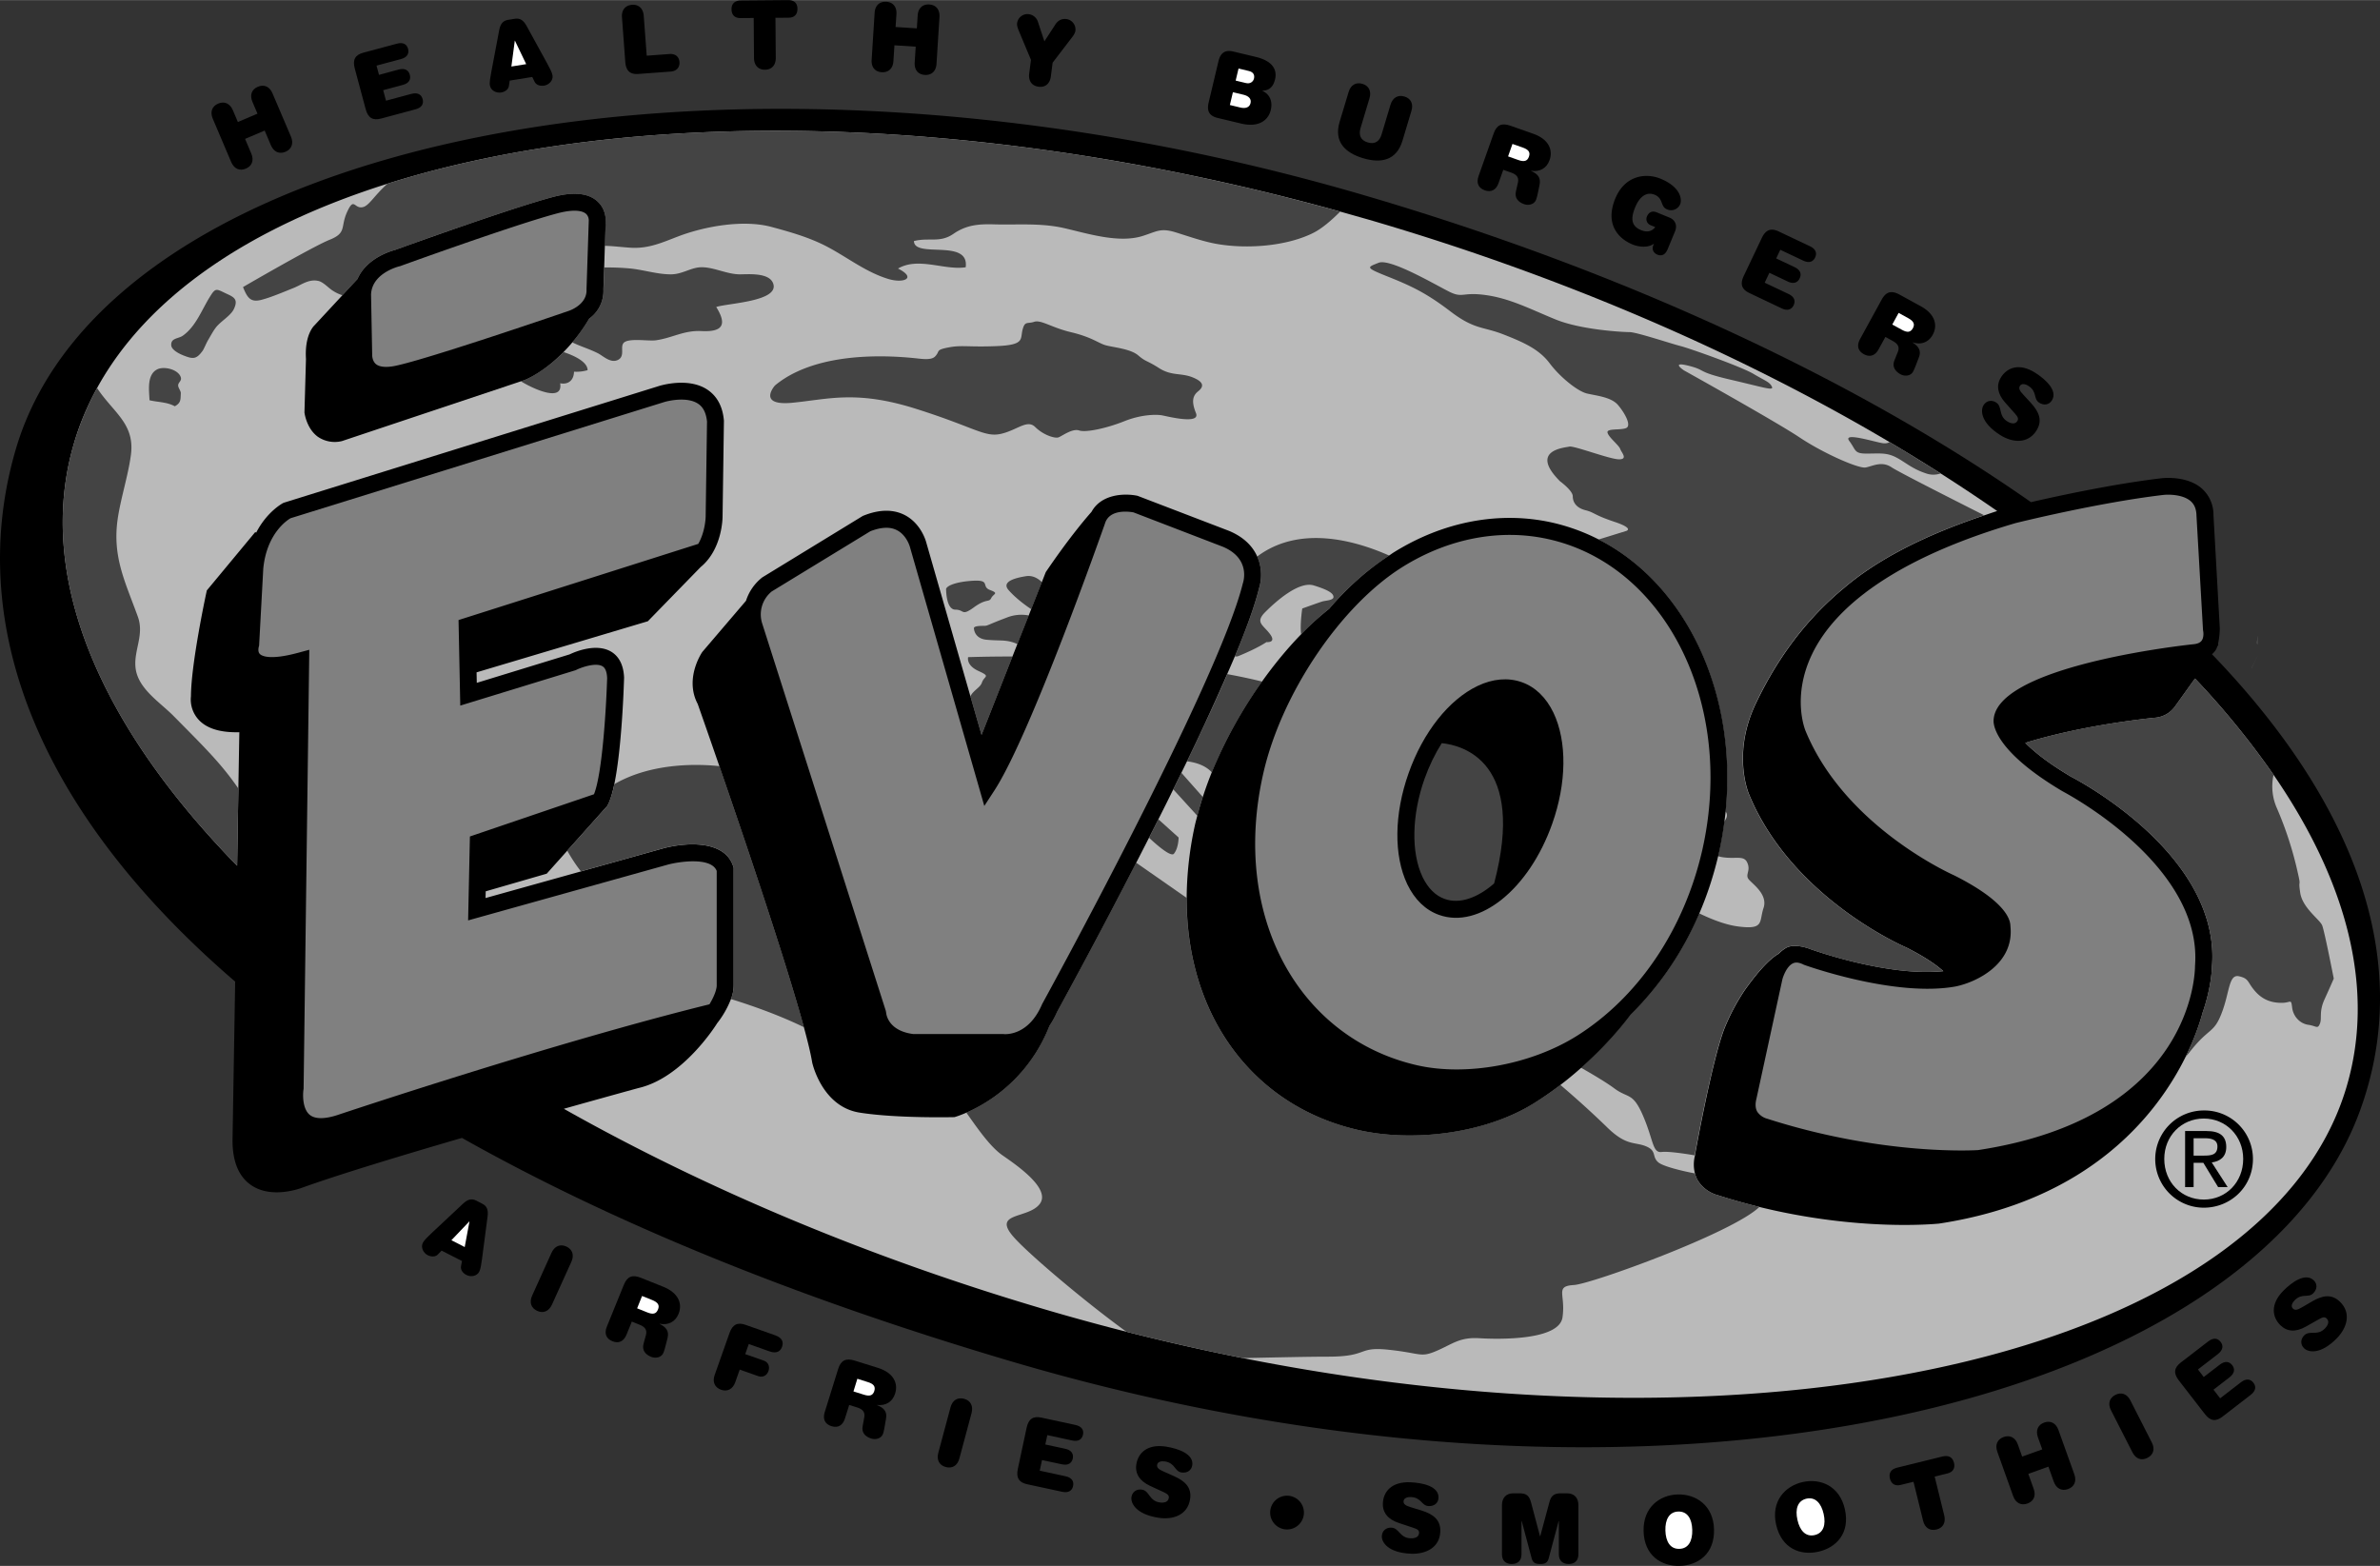
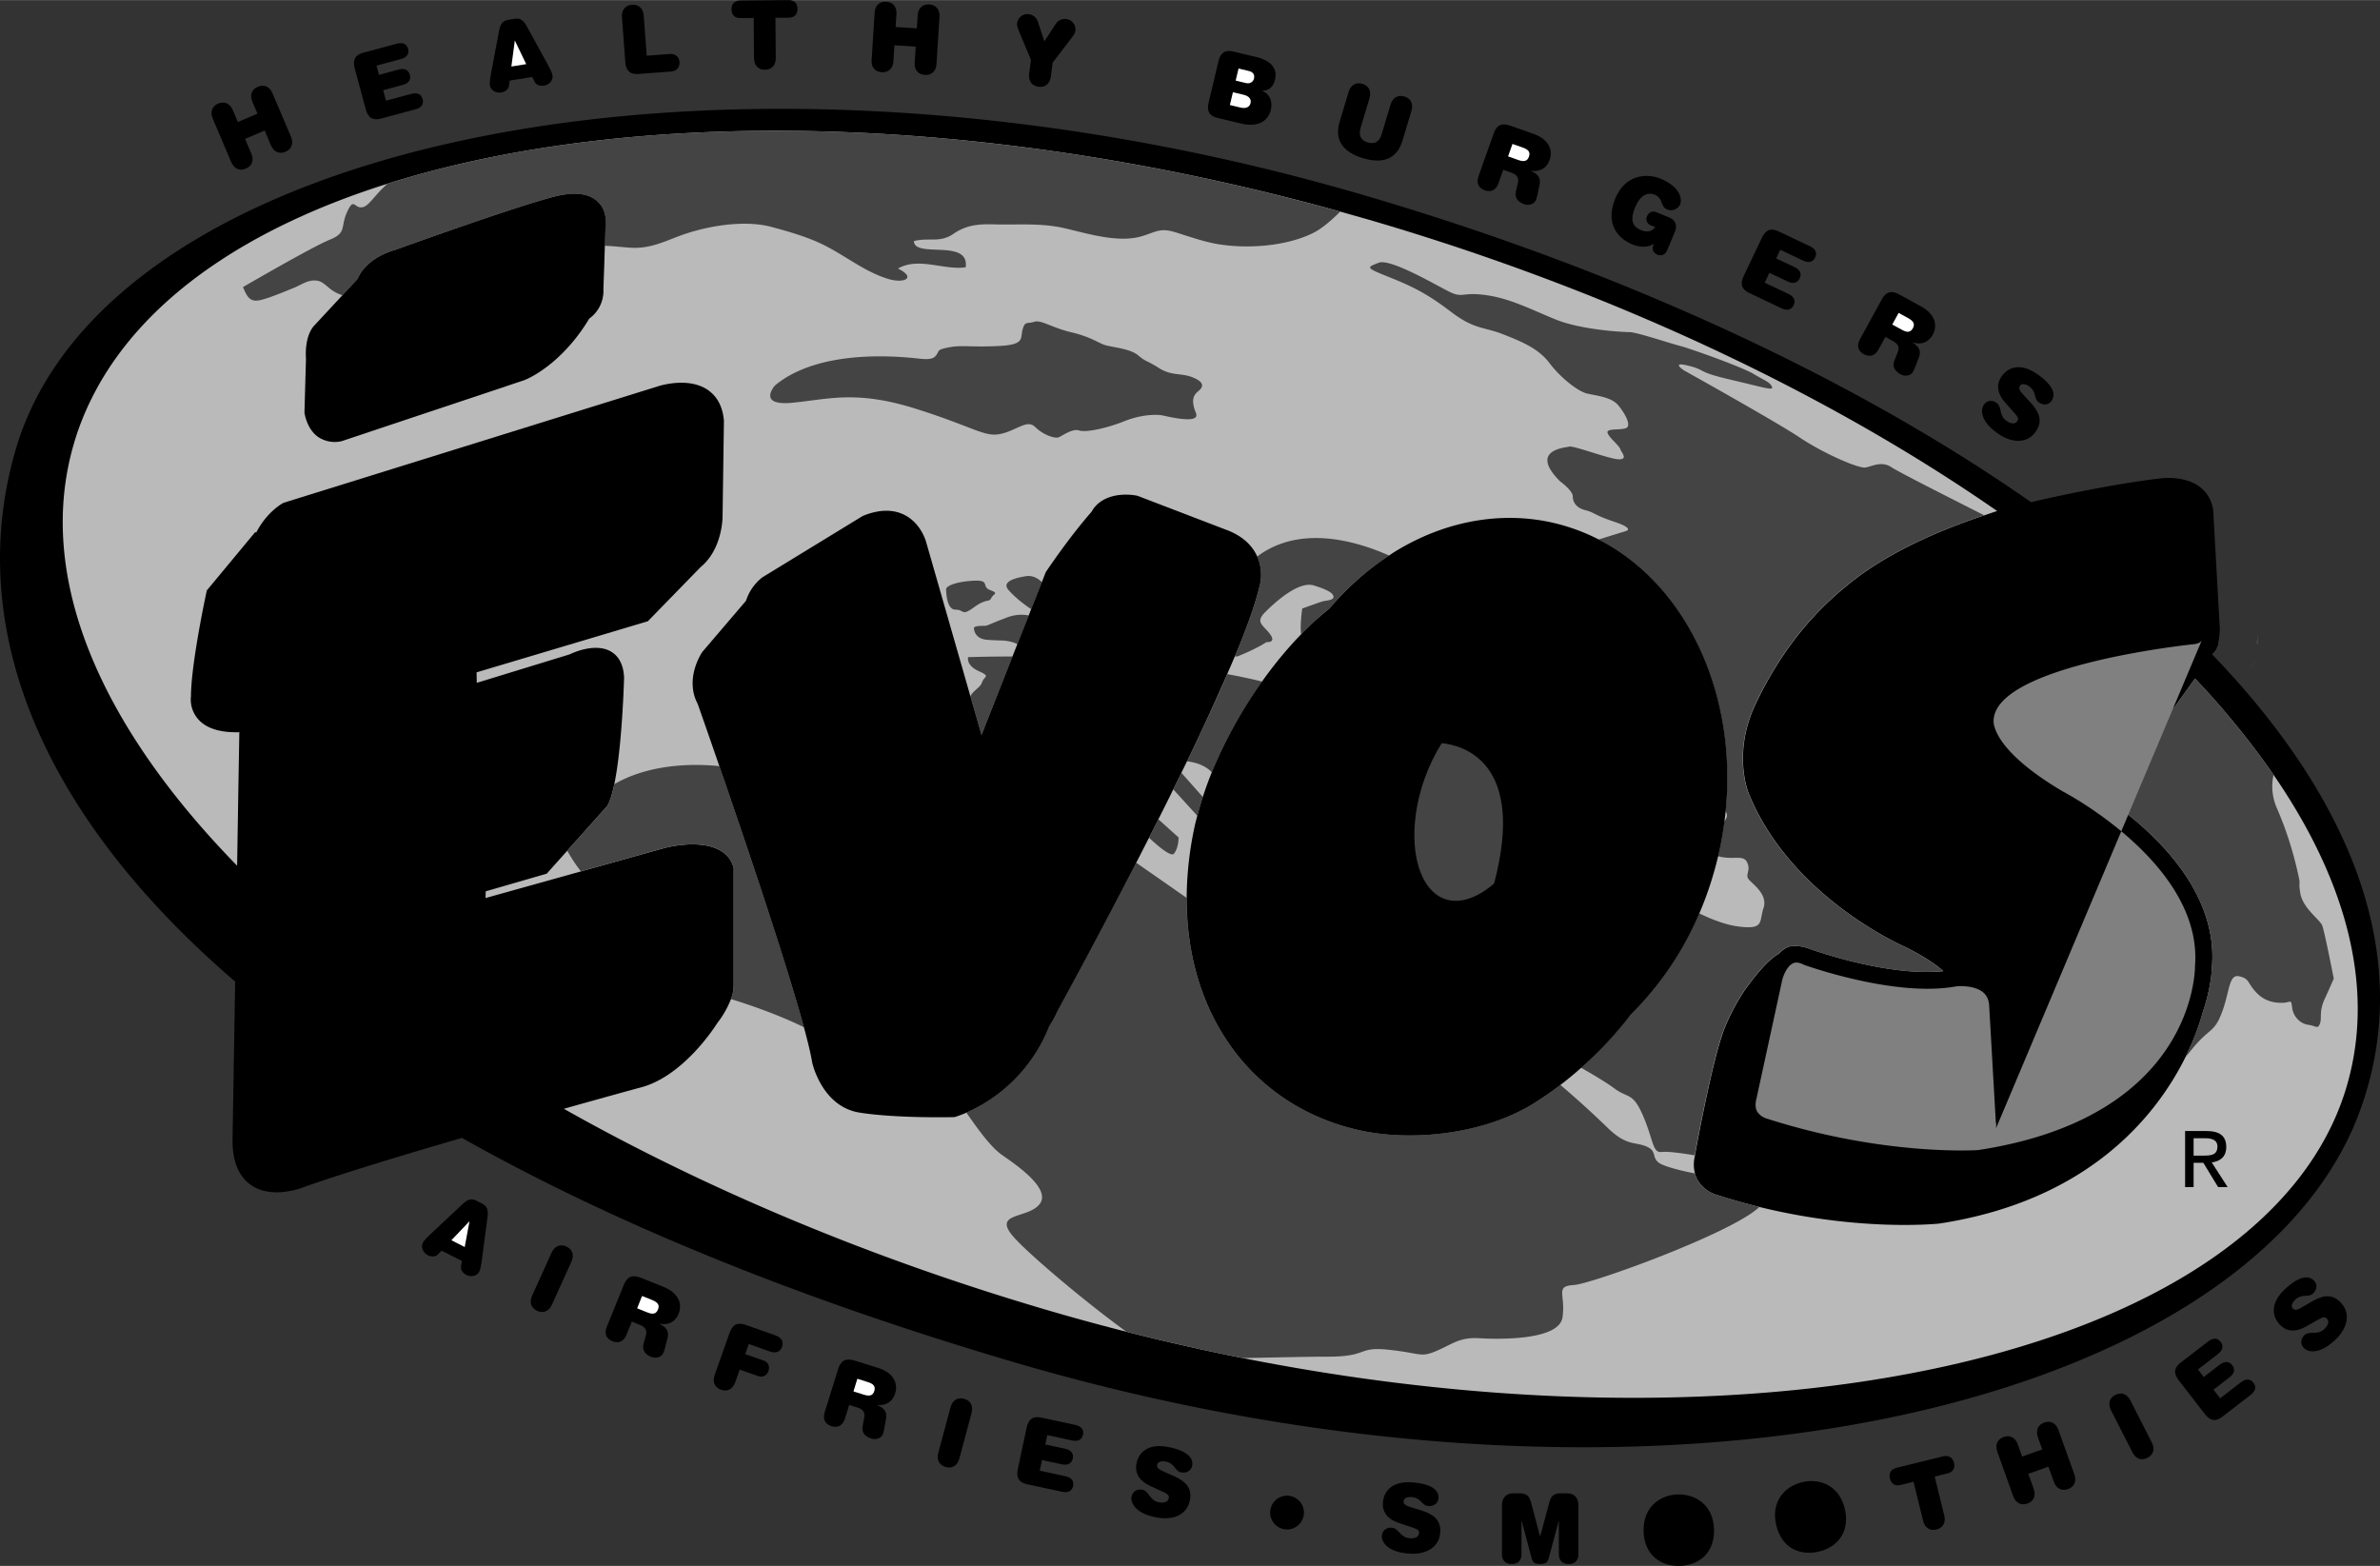
<svg xmlns="http://www.w3.org/2000/svg" width="2500" height="1645" viewBox="0 0 43.963 28.924">
  <rect x="0" y="0" width="43.963" height="28.924" fill="#333333" stroke="none" />
  <path d="M8.534 23.292l-.018.095c-.014.074.043.135.1.163.081.042.194.023.237-.061.026-.052.039-.149.051-.237l.103-.786c.014-.11-.007-.187-.098-.232l-.112-.058c-.09-.046-.163-.019-.245.058l-.578.541c-.065.062-.137.129-.163.18-.043.084.008.188.089.229.057.029.14.04.19-.015l.067-.069.377.192zM11.209 24.506c-.05.125-.013.221.104.268.116.047.209.003.26-.122l.098-.241.146.059c.088.035.142.089.115.188l-.044.161c-.033.121.032.2.142.244.079.031.188.014.225-.076.02-.049.035-.112.05-.17l.026-.104c.033-.13-.032-.203-.147-.259l.002-.003c.155.03.287-.031.349-.184.072-.179.005-.383-.28-.498l-.414-.166c-.161-.065-.256-.025-.318.13l-.314.773zM15.234 26.084c-.04.128.004.221.125.259.12.037.209-.014.249-.143l.078-.249.15.047c.09.028.147.078.129.179l-.03.164c-.024.123.048.196.16.231.082.025.189-.001.218-.094.016-.05.026-.114.036-.174l.018-.104c.023-.132-.047-.199-.167-.246l.001-.003c.158.018.285-.055.334-.212.058-.184-.025-.382-.32-.474l-.426-.133c-.165-.052-.257-.005-.307.155l-.248.797zM30.36 28.282c.012.456.331.65.668.642.338-.01.646-.221.633-.678-.012-.44-.334-.65-.668-.642s-.644.237-.633.678zM32.808 28.161c.101.445.45.575.78.501.329-.074.591-.341.49-.786-.097-.431-.453-.574-.779-.501s-.588.355-.491.786z" />
  <path fill="#fff" d="M8.584 23.034l-.246-.126.331-.347.003.001z" />
  <path d="M10.188 23.139c.056-.123.16-.166.273-.115.113.052.149.158.094.281l-.36.794c-.056.122-.16.166-.272.114-.113-.052-.149-.158-.094-.28l.359-.794z" />
  <path d="M11.769 24.166l.091-.228.188.075c.108.044.139.096.106.175-.032.08-.09.097-.198.053l-.187-.075z" fill="#fff" />
  <path d="M14.109 25.132c.091.032.112.118.086.192-.025.074-.097.127-.188.095l-.343-.121-.083.234c-.045.127-.145.179-.262.138-.117-.042-.163-.145-.118-.271l.275-.779c.057-.158.149-.201.296-.149l.547.193c.142.05.154.136.127.212-.026.075-.09.135-.232.085l-.383-.136-.065.187.343.12z" />
  <path d="M15.765 25.701l.072-.234.192.061c.112.034.146.084.121.166-.026.081-.082.103-.194.067l-.191-.06z" fill="#fff" />
  <path d="M17.558 25.994c.035-.13.13-.189.25-.157s.173.131.139.262l-.226.842c-.035.13-.13.189-.25.157s-.174-.131-.139-.262l.226-.842zM18.964 26.371c.035-.164.122-.219.274-.186l.626.135c.118.025.159.095.141.18-.019.086-.084.133-.202.107l-.457-.099-.037.173.366.079c.118.025.159.095.141.181-.019.085-.084.132-.202.106l-.366-.078-.042.196.476.103c.118.025.158.095.14.181-.019.085-.084.132-.202.106l-.645-.139c-.152-.032-.209-.118-.174-.282l.163-.763zM21.496 27.562l-.253-.117c-.189-.088-.28-.223-.253-.397.032-.207.2-.381.546-.328.23.036.52.138.487.347-.016.097-.1.146-.198.131-.133-.021-.111-.173-.308-.204-.067-.01-.134.006-.143.063-.009.055.036.087.117.122l.197.088c.2.089.329.208.295.425-.046.295-.319.384-.582.343-.419-.064-.518-.271-.501-.384.016-.097.097-.151.193-.136.142.021.131.206.326.236.081.013.158-.004.17-.08.01-.05-.024-.076-.093-.109z" />
  <circle cx="23.774" cy="27.939" r=".312" />
  <path d="M26.106 28.22l-.264-.088c-.199-.065-.305-.188-.298-.365.009-.21.156-.401.506-.388.232.009.531.076.522.288-.004.098-.081.156-.181.152-.135-.005-.131-.159-.33-.167-.068-.003-.132.021-.135.079-.002.056.046.082.131.108l.206.063c.209.066.351.17.342.389-.012.299-.273.418-.539.408-.424-.017-.546-.211-.541-.324.004-.099.078-.162.176-.158.144.006.154.19.352.197.082.004.156-.021.16-.099.003-.049-.033-.072-.107-.095zM28.619 27.751c.033-.124.086-.168.214-.168h.113c.139 0 .21.09.21.219v.907c0 .12-.071.18-.18.18s-.181-.06-.181-.18v-.612h-.004l-.182.681c-.022.085-.063.111-.159.111-.097 0-.137-.026-.159-.111l-.182-.682h-.004v.613c0 .12-.071.18-.181.18-.108 0-.18-.06-.18-.18v-.907c0-.129.071-.219.21-.219h.114c.127 0 .18.044.213.168l.166.625h.004l.168-.625z" />
-   <path d="M31.259 28.258c.006.204-.07.347-.238.351-.168.005-.252-.133-.258-.338-.006-.204.071-.347.238-.351.168-.005.253.133.258.338zM33.686 27.964c.045.2-.003.354-.167.391s-.273-.082-.317-.281c-.045-.2.003-.354.166-.392.163-.036.273.082.318.282z" fill="#fff" />
  <path d="M35.109 27.428c-.11.027-.176-.025-.199-.119-.022-.093.011-.17.135-.2l.836-.206c.124-.03.189.022.213.116.022.093-.011.17-.121.197l-.236.058.177.719c.032.131-.023.229-.144.259-.121.029-.215-.031-.247-.162l-.177-.72-.237.058zM37.644 26.548c-.045-.127 0-.23.116-.272.117-.042.218.01.263.137l.294.82c.045.127 0 .23-.117.272s-.217-.01-.263-.137l-.099-.277-.371.133.099.277c.046.127.001.23-.116.271-.116.042-.217-.01-.263-.137l-.293-.82c-.045-.127 0-.23.117-.272.116-.042.217.01.262.137l.08.225.371-.133-.08-.224zM38.994 26.049c-.062-.119-.03-.228.081-.284.11-.057.217-.018.277.102l.396.777c.062.12.03.229-.081.284-.11.057-.216.019-.277-.102l-.396-.777zM40.247 25.498c-.103-.133-.088-.234.035-.33l.508-.391c.096-.074.175-.061.229.009.053.069.046.149-.049.224l-.37.285.107.14.297-.229c.096-.073.175-.06.229.01.053.069.047.149-.049.224l-.297.229.123.159.385-.297c.096-.074.175-.06.229.009.054.069.047.15-.049.224l-.522.403c-.123.095-.225.083-.327-.05l-.479-.619zM42.836 24.367l-.243.137c-.182.103-.344.098-.47-.026-.15-.147-.192-.386.053-.635.163-.166.414-.341.565-.192.07.068.061.165-.01.236-.094.096-.205-.011-.345.131-.048.049-.074.112-.032.152.039.04.092.022.168-.023l.186-.108c.189-.111.361-.146.518.008.213.21.125.484-.062.674-.297.302-.522.262-.604.182-.07-.068-.067-.167.002-.236.101-.103.244.015.382-.127.058-.059.09-.131.035-.185-.036-.037-.077-.026-.143.012z" />
  <path d="M41.709 11.743l-.005.158-.021-.024c.008-.047.026-.134.026-.134zM41.666 12.185l.045-.09-.122.25.002-.011.075-.149z" fill="#555" />
  <path d="M5.033 1.721c-.053-.124-.155-.169-.27-.12-.115.048-.153.154-.1.278l.093.219-.362.154-.093-.219c-.053-.124-.156-.17-.271-.121s-.152.154-.1.278l.341.802c.053.124.156.17.271.121s.152-.154.1-.278l-.115-.271.362-.154.115.271c.053.124.156.169.27.121.114-.049.153-.155.101-.279l-.342-.802zM7.6 1.732l-.47.126-.052-.194.362-.097c.116-.031.153-.102.13-.187-.022-.085-.091-.128-.207-.097l-.362.098-.046-.171.452-.121c.116-.031.153-.104.131-.188-.023-.085-.091-.128-.207-.096l-.619.166c-.15.04-.203.129-.159.291l.202.754c.044.162.134.212.284.172l.637-.171c.117-.031.153-.103.131-.188-.023-.084-.091-.128-.207-.097zM10.107 1.169L9.726.475C9.671.377 9.609.328 9.51.345l-.125.02c-.1.016-.143.081-.164.191l-.147.778c-.016.087-.035.185-.025.241.015.094.117.146.207.132.062-.01.136-.05.145-.124l.014-.096.417-.067.042.087c.032.068.114.083.177.073.09-.015.171-.097.155-.189-.009-.058-.057-.144-.099-.222z" />
  <path fill="#fff" d="M9.446 1.227L9.509.75h.003l.208.433z" />
  <path d="M12.366.996l-.42.031-.055-.738c-.011-.135-.093-.211-.217-.202-.124.01-.195.097-.185.231l.061.824c.013.167.091.234.246.222l.594-.044c.103-.008.168-.072.161-.175-.007-.103-.081-.157-.185-.149zM14.551 0l-.86.007c-.128.001-.179.067-.178.164.001.096.052.162.166.161l.243-.002.006.74c.001.135.079.217.203.216s.2-.084.199-.219l-.006-.74.243-.002c.114-.001.164-.068.163-.164 0-.097-.051-.162-.179-.161zM17.166.081c-.124-.008-.206.069-.215.203l-.015.238-.393-.025.016-.237c.008-.135-.063-.222-.188-.229s-.206.069-.215.203l-.055.869c-.009.135.062.222.187.229s.206-.069.215-.204l.019-.293.393.025-.019.293c-.008.135.063.222.188.229s.206-.069.215-.204l.055-.869c.007-.133-.064-.22-.188-.228zM19.697.35c-.079-.01-.15.021-.201.098l-.204.314-.118-.356a.204.204 0 0 0-.17-.146.194.194 0 0 0-.216.165c-.005.042.007.082.032.144l.224.535-.033.255c-.017.133.049.225.173.241.123.017.21-.056.227-.189l.033-.255.353-.461c.041-.053.062-.089.068-.131a.194.194 0 0 0-.168-.214zM23.192 1.048l-.407-.097c-.151-.036-.239.017-.278.18l-.181.76c-.039.163.016.25.167.286l.435.104c.313.074.498-.051.546-.252.035-.151-.013-.289-.156-.352l.001-.004c.138-.003.204-.084.234-.212.038-.164-.031-.335-.361-.413z" />
  <path d="M23.1 1.903c-.019.08-.091.104-.187.082l-.195-.047.056-.236.196.046c.094.023.149.075.13.155zM23.163 1.451c-.014.056-.069.1-.146.082l-.192-.046.053-.223.192.046c.083.02.109.073.093.141z" fill="#fff" />
  <path d="M25.942 1.781c-.119-.036-.217.021-.256.149l-.165.55c-.037.126-.121.19-.257.149-.136-.04-.169-.141-.132-.266l.165-.55c.039-.129-.011-.23-.13-.266-.119-.036-.217.021-.255.149l-.167.554c-.109.365.1.57.432.67s.619.043.729-.322l.166-.553c.039-.127-.01-.229-.13-.264zM28.322 2.469l-.42-.148c-.164-.058-.257-.015-.312.145l-.278.784c-.045.127-.004.222.115.264.118.041.209-.006.254-.133l.087-.246.148.052c.09.032.146.083.123.183l-.037.163c-.028.122.042.199.152.237.081.029.189.006.221-.085.018-.05.031-.113.043-.173l.021-.104c.027-.131-.04-.201-.158-.252l.002-.003c.156.024.286-.043.341-.199.064-.182-.011-.383-.302-.485z" />
  <path d="M28.242 2.893c-.029.081-.086.1-.196.061l-.189-.067.081-.23.189.066c.111.039.144.089.115.17z" fill="#fff" />
  <path d="M30.673 3.299c-.263-.108-.656-.071-.837.37-.192.47.057.736.317.844.128.053.297.062.395-.011l.003.002-.014.032c-.024.062 0 .134.076.165.104.043.162-.026.192-.101l.138-.333c.04-.099.007-.203-.103-.249l-.24-.098c-.081-.033-.145-.001-.177.076a.12.12 0 0 0 .062.16l.091.037c-.062.079-.147.103-.263.056-.188-.077-.19-.224-.108-.422.096-.232.235-.283.359-.232.164.067.105.22.226.269a.183.183 0 0 0 .245-.091c.038-.089.013-.32-.362-.474zM33.434 4.547l-.579-.274c-.141-.066-.237-.033-.31.118l-.335.705c-.072.152-.036.248.104.315l.596.283c.109.052.184.021.222-.058.037-.079.014-.156-.096-.208l-.439-.208.087-.183.338.161c.109.052.184.021.221-.058.038-.079.015-.156-.095-.208l-.338-.16.075-.16.423.2c.108.052.184.021.221-.058s.013-.155-.095-.207zM35.482 5.656l-.392-.215c-.152-.083-.251-.056-.332.092l-.4.73c-.064.118-.039.218.071.278s.208.028.272-.09l.126-.229.138.076c.083.046.13.105.092.2l-.062.155c-.048.115.009.202.111.259.075.041.186.036.232-.049.024-.046.048-.107.069-.163l.038-.099c.049-.125-.007-.206-.115-.275l.002-.003c.15.049.29.003.369-.141.093-.167.051-.378-.219-.526z" />
  <path d="M35.334 6.062c-.042.075-.101.085-.203.028l-.177-.097.117-.215.177.097c.103.057.127.111.086.187z" fill="#fff" />
  <path d="M37.596 6.885c-.295-.188-.52-.097-.632.08-.095.149-.066.309.072.466l.185.208c.051.057.07.094.043.137-.041.065-.118.049-.188.005-.167-.106-.083-.271-.204-.348-.082-.053-.179-.035-.231.048-.061.096-.054.324.304.552.225.143.511.172.672-.081.117-.185.048-.345-.1-.508l-.146-.159c-.061-.064-.089-.112-.059-.159.031-.049.099-.037.156 0 .168.107.087.238.2.311.084.054.181.042.233-.041.115-.177-.109-.386-.305-.511z" />
  <path d="M41.709 11.743l-.005.158-.021-.024c.008-.047.026-.134.026-.134zM41.666 12.185l.045-.09-.122.25.002-.011.075-.149z" fill="#414141" />
  <path d="M40.86 12.084l.002-.003a.472.472 0 0 0 .062-.068.268.268 0 0 0 .032-.07.212.212 0 0 0 .021-.037l-.007-.012c.031-.126.036-.286.033-.303l-.116-2.077a.649.649 0 0 0-.216-.493c-.28-.244-.729-.191-.748-.188-.866.102-1.877.319-2.407.441-3.29-2.301-7.599-4.29-12.355-5.68C13.4.16 1.965 2.567.29 8.303c-.92 3.151.33 6.625 4.054 9.828l-.049 2.932c0 .391.114.668.341.825.383.267.927.057.95.048.684-.245 1.827-.592 2.947-.918 2.695 1.519 6.059 2.919 10.129 4.123 12.02 3.555 22.939.777 24.924-4.606 1.034-2.805-.117-5.744-2.726-8.451z" />
  <path d="M43.33 20.125c-1.467 4.766-10.337 6.948-20.369 4.961a41.674 41.674 0 0 1-3.557-.87c-3.319-.969-6.37-2.259-8.989-3.736.8-.225 1.366-.38 1.382-.384.817-.19 1.425-1.155 1.45-1.196a1.74 1.74 0 0 0 .255-.446.68.68 0 0 0 .051-.255v-2.173l-.008-.022c-.157-.497-.886-.444-1.292-.335l-1.521.426-1.763.492.003-.124 1.127-.326.379-.424.74-.828.009-.017c.047-.088.086-.222.12-.383.14-.673.176-1.812.181-1.967-.011-.29-.137-.421-.239-.482-.284-.168-.688.012-.767.05l-1.715.526-.004-.194 3.164-.944.974-1c.4-.327.406-.907.406-.932l.025-1.766v-.009l-.001-.009c-.024-.257-.129-.447-.309-.565-.356-.233-.876-.069-.897-.062l-6.92 2.153-.013.005c-.016.009-.301.161-.501.55l-.015-.014-.896 1.08-.008.038c-.012.054-.282 1.315-.285 1.918a.551.551 0 0 0 .144.434c.152.164.406.238.75.229l-.018 1.04-.023 1.426C1.845 13.396.649 10.648 1.363 8.2c.104-.36.25-.705.43-1.034.93-1.695 2.825-2.973 5.364-3.774 4.464-1.409 10.915-1.345 17.597.514l.536.152c3.58 1.046 6.854 2.472 9.613 4.106a32.829 32.829 0 0 1 1.989 1.274c-.081.025-.158.053-.236.079-1.119.373-1.992.826-2.608 1.356-.808.669-1.308 1.472-1.622 2.139-.429.912-.129 1.631-.116 1.661.784 1.896 2.821 2.792 2.907 2.829.351.178.558.325.68.436-1.034.107-2.441-.402-2.456-.408 0 0-.287-.117-.453-.019a.678.678 0 0 0-.134.107c-.123.069-.321.244-.626.673a3.92 3.92 0 0 0-.374.706c-.226.581-.528 2.244-.545 2.344v.003l.001-.003.002-.012-.002.012a.663.663 0 0 0-.001.334c.013.047.03.093.057.136a.63.63 0 0 0 .37.267c.261.084.517.154.764.216 1.851.454 3.254.312 3.317.307 2.793-.425 4.033-2.024 4.556-3.082.174-.353.268-.646.313-.813.168-.484.173-.837.173-.854a2.21 2.21 0 0 0 .008-.181c0-1.964-2.506-3.271-2.615-3.328-.417-.247-.677-.457-.841-.622.651-.203 1.527-.372 2.376-.463a.504.504 0 0 0 .38-.197l.379-.529a15.071 15.071 0 0 1 1.452 1.78c1.365 1.984 1.894 3.988 1.332 5.813z" fill="#bababa" />
-   <path d="M2.501 12.302c-.02-.314.164-.583.045-.913-.233-.644-.475-1.106-.371-1.812.057-.381.192-.794.243-1.174.077-.581-.325-.782-.625-1.237-.18.329-.325.674-.43 1.034-.715 2.448.481 5.196 3.017 7.79l.023-1.426c-.327-.475-.644-.779-1.195-1.338-.266-.269-.683-.519-.707-.924zM3.341 6.972c-.04-.148-.311-.216-.438-.15-.193.098-.149.388-.141.57.164.038.322.031.467.111.119-.065.104-.129.111-.238.003-.046-.05-.102-.049-.148.001-.058.067-.079.05-.145zM4.164 5.414c-.176-.084-.184-.101-.295.08-.146.238-.255.538-.492.705-.084.059-.223.041-.214.177.005.087.151.158.221.186.182.073.243.075.359-.084.025-.035.071-.149.101-.198.045-.075.087-.157.139-.226.088-.119.278-.221.337-.347.09-.19-.008-.224-.156-.293zM9.684 7.021l-.062.021c.261.158.783.385.725.036.156.03.253-.061.256-.214a.735.735 0 0 0 .251-.028c-.001-.153-.244-.268-.443-.334-.39.395-.723.517-.727.519zM10.884 5.884a3.672 3.672 0 0 1-.312.439c.15.074.318.122.473.201.098.05.232.188.367.124.143-.069.036-.242.109-.317.091-.094.462-.027.596-.047.306-.044.517-.187.842-.17.413.021.463-.137.271-.445.211-.071 1.176-.101 1.051-.437-.075-.2-.446-.167-.61-.166-.254 0-.503-.145-.743-.13-.177.012-.333.13-.536.13-.26 0-.521-.09-.782-.111a4.629 4.629 0 0 0-.448-.016l-.014.4a.64.64 0 0 1-.264.545z" fill="#444" />
  <path d="M6.689 3.827c-.149.022-.149-.192-.277.086-.128.277 0 .384-.32.513-.32.128-1.603.875-1.603.875.081.203.142.288.343.235.18-.047.41-.146.593-.219.152-.062.282-.169.458-.129.092.022.186.132.266.181a.7.7 0 0 0 .176.083l.279-.301c.169-.39.626-.519.691-.535.118-.043 2.146-.776 2.925-.981.361-.095.631-.071.8.07.18.149.168.361.167.378l-.016.456c.165.004.331.027.494.036.323.016.57-.098.86-.209.503-.192 1.214-.314 1.725-.176.334.09.663.183.974.337.401.201.748.491 1.184.624.287.087.531-.016.18-.192.377-.22.859.037 1.25-.024.073-.537-.949-.156-.956-.484.282-.071.479.039.728-.132.25-.173.483-.184.766-.176.436.011.847-.029 1.28.069.433.099 1.006.284 1.448.146.27-.085.333-.156.625-.064.247.077.514.172.769.214.543.091 1.258.04 1.752-.203.175-.086.356-.248.505-.397-6.683-1.861-13.134-1.925-17.598-.516-.261.235-.343.418-.468.435zM13.289 14.151c-.307-.034-1.217-.089-1.942.333a1.552 1.552 0 0 1-.12.383l-.009.017-.74.828c.067.118.154.258.253.382l1.521-.426c.406-.109 1.134-.162 1.292.335l.008.022v2.173a.68.68 0 0 1-.051.255c.354.109.876.289 1.349.52-.335-1.228-1.091-3.461-1.561-4.822zM25.658 24.932c.598.064.576.149.876.021.299-.128.427-.257.79-.235s1.474.043 1.538-.384c.063-.428-.149-.577.213-.599.322-.019 2.928-.962 3.424-1.442a12.102 12.102 0 0 1-.764-.216.625.625 0 0 1-.37-.267.538.538 0 0 1-.057-.136c-.239-.045-.585-.13-.674-.203-.128-.107-.021-.214-.234-.3-.214-.085-.363 0-.727-.362a17.77 17.77 0 0 0-.85-.77c-.157.12-.317.231-.478.331-.927.583-2.276.725-3.256.501-1.939-.442-3.177-2.108-3.17-4.287l-.932-.65a122.838 122.838 0 0 1-1.46 2.752c-.044.1-.092.186-.143.26a2.909 2.909 0 0 1-1.534 1.605c.186.26.429.623.671.791.277.192.897.62.684.897s-.876.149-.491.598c.259.303 1.314 1.197 2.092 1.761.723.184 1.44.347 2.153.487.573-.011 1.188-.026 1.564-.026.772.001.537-.192 1.135-.127zM14.636 7.438c.662-.064 1.175-.235 2.265.106 1.089.342 1.281.534 1.58.47.299-.063.491-.277.641-.128.15.149.363.214.428.192.064-.021.256-.171.385-.128.128.042.513-.043.833-.171.32-.128.598-.128.705-.107.106.021.704.171.619-.042-.086-.214-.064-.321.043-.406.106-.085.106-.171-.107-.256-.214-.086-.385-.021-.619-.171-.235-.15-.235-.107-.385-.235s-.491-.149-.619-.192-.257-.149-.62-.235-.555-.235-.683-.192c-.129.042-.171-.021-.214.149s.043.277-.47.299-.642-.021-.876.021c-.235.043-.192.063-.235.128s-.085.106-.299.086c-.214-.021-1.815-.235-2.691.491-.002 0-.343.384.319.321zM18.288 10.897c-.171-.063.021-.192-.32-.171s-.513.107-.491.171c0 0 0 .363.171.363s.107.128.342-.043c.235-.171.278-.085.32-.171.043-.084.149-.084-.022-.149zM18.95 10.642c-.141.023-.47.085-.32.256.129.147.305.278.419.353l.197-.499c-.083-.082-.187-.129-.296-.11zM18.588 11.41c-.342.128-.342.149-.406.149s-.192 0-.192.043c0 0 0 .192.235.214.234.021.32 0 .47.043a.558.558 0 0 1 .099.038l.21-.53a.73.73 0 0 0-.416.043zM21.927 14.062c.15.018.332.068.458.203a8.413 8.413 0 0 1 .928-1.677c-.146-.036-.36-.085-.642-.137-.217.5-.473 1.05-.744 1.611zM18.703 12.125c-.264 0-.536.003-.82.012 0 0-.043.149.192.256.234.107.106.086.063.214-.03.092-.157.141-.213.253l.206.715.572-1.45zM21.685 15.768c.086-.106.086-.299.086-.299l-.373-.336-.172.341c.178.167.409.357.459.294zM21.673 14.58l.444.488c.029-.114.062-.23.101-.348l-.395-.446c-.05.102-.099.205-.15.306zM23.259 10.86c-.079.322-.238.76-.448 1.263a.11.11 0 0 0 .07-.008c.363-.149.513-.256.513-.256s.192.021.064-.15c-.129-.171-.278-.213-.086-.405s.62-.577.897-.491c.277.085.363.149.363.213s-.149.064-.214.085-.363.128-.363.128-.046.299-.02.475c.169-.173.341-.332.516-.468a5.124 5.124 0 0 1 1.109-.986c-.637-.282-1.659-.567-2.438.019a.825.825 0 0 1 .037.581zM31.312 21.329l-.002.012z" fill="#444" />
  <path d="M34.459 8.634c-.129.021-.77-.257-1.218-.556-.449-.299-2.137-1.239-2.137-1.239s-.256-.171.086-.085c.342.085.128.106.769.256.642.149.812.214.77.128s-.128-.107-.342-.235-1.175-.47-1.346-.513-.812-.257-.94-.257c-.128 0-.896-.042-1.367-.234-.47-.192-.833-.385-1.281-.449s-.427.064-.684-.064c-.256-.128-1.089-.619-1.303-.534-.214.086-.257.085.171.256.427.171.705.299 1.153.641s.598.277.982.427.662.278.854.534.513.513.684.556c.171.042.448.063.577.213.128.15.256.384.149.427-.107.043-.363 0-.342.085.021.086.214.235.234.3.021.063.15.192-.021.192s-.834-.256-.919-.235c-.086.021-.748.064-.171.641 0 0 .235.171.235.277 0 .107.063.214.234.257s.149.085.534.214c.385.128.214.171.214.171l-.505.156c1.616.829 2.564 2.84 2.343 5.026a.093.093 0 0 1 .021.029c.019.056-.005.104-.043.154a6.672 6.672 0 0 1-.105.597l-.011.044a.728.728 0 0 0 .073.017c.257.043.406-.043.47.106.064.149-.042.214.021.3.064.085.363.277.278.533-.086.257.021.406-.471.342-.241-.031-.51-.141-.719-.243a5.81 5.81 0 0 1-1.267 1.87 6.853 6.853 0 0 1-.916.982c.196.111.465.269.616.382.257.192.342.063.534.513.192.448.171.684.342.662.117-.015.428.031.609.062.017-.1.319-1.763.545-2.344a3.92 3.92 0 0 1 .374-.706c.305-.429.503-.604.626-.673a.678.678 0 0 1 .134-.107c.166-.099.453.019.453.019.015.006 1.422.516 2.456.408-.122-.11-.329-.258-.68-.436-.086-.037-2.123-.934-2.907-2.829-.013-.03-.312-.749.116-1.661.314-.667.814-1.47 1.622-2.139.616-.53 1.489-.983 2.608-1.356-.658-.332-1.584-.802-1.706-.883-.187-.128-.358-.021-.486.001zM41.037 18.716c.15-.385.129-.727.321-.684.191.043.149.106.299.277s.32.214.491.214.171-.085.192.086.149.299.299.32.171.085.214-.021c.042-.107-.021-.214.085-.449.107-.234.171-.384.171-.384s-.171-.876-.214-.982c-.042-.107-.362-.321-.405-.599s.021-.085-.043-.363a6.598 6.598 0 0 0-.385-1.196.988.988 0 0 1-.065-.624 14.99 14.99 0 0 0-1.452-1.78l-.379.529a.5.5 0 0 1-.38.197c-.849.091-1.725.26-2.376.463.164.165.424.375.841.622.109.057 2.615 1.364 2.615 3.328 0 .06-.003.12-.008.181 0 .017-.005.369-.173.854-.046.168-.14.461-.313.813a.711.711 0 0 0 .067-.075c.364-.471.449-.342.598-.727z" fill="#444" />
-   <path d="M34.779 8.185c-.149-.021-.748-.213-.62-.042.129.171.086.234.32.234.235 0 .363-.021.534.064.171.085.299.214.556.299a.407.407 0 0 0 .277.004c-.308-.196-.622-.39-.943-.58-.025.017-.064.029-.124.021z" fill="#444" />
  <path d="M11.021 3.705c-.169-.142-.438-.165-.8-.07-.779.205-2.807.938-2.925.981-.066.017-.523.146-.692.535l-.279.301-.516.556c-.007.006-.185.172-.157.62l-.028.99c.002.014.038.295.247.448a.552.552 0 0 0 .445.08l3.305-1.104.063-.021c.005-.002.337-.123.726-.52a3.257 3.257 0 0 0 .474-.617.63.63 0 0 0 .262-.544l.014-.4.013-.4.016-.456c-.001-.018.011-.23-.168-.379zM21.397 15.133c.092-.183.185-.367.275-.553l.15-.306.104-.213a44.707 44.707 0 0 0 .884-1.938c.21-.503.369-.94.448-1.263a.837.837 0 0 0-.035-.582c-.079-.179-.235-.353-.517-.472l-1.693-.649c-.228-.049-.666-.04-.85.295-.146.166-.445.524-.846 1.115l-.072.184-.197.499-.046.117-.21.53-.09.228-.571 1.449-.206-.715-.818-2.85c-.003-.01-.092-.343-.399-.499-.213-.107-.467-.103-.757.013l-.013.005-1.856 1.135a.896.896 0 0 0-.302.433l-.807.945c-.004.006-.336.486-.085.961.005.015.168.475.4 1.149.47 1.36 1.226 3.594 1.561 4.821.074.272.128.496.153.649.001.009.177.817.873.929.688.11 1.745.084 1.756.084.004-.001.089-.025.221-.083a2.906 2.906 0 0 0 1.534-1.605c.051-.074.099-.16.143-.26a122.838 122.838 0 0 0 1.868-3.553zM30.123 18.74a5.827 5.827 0 0 0 1.267-1.87c.144-.336.26-.688.347-1.055l.011-.044c.045-.199.08-.398.105-.597.008-.061.016-.122.022-.184.222-2.187-.727-4.197-2.343-5.026a3.648 3.648 0 0 0-.845-.309c-.979-.224-2.03-.026-2.956.556l-.07.048c-.41.269-.783.601-1.109.986a5.149 5.149 0 0 0-.516.468c-.253.26-.497.556-.724.874a8.435 8.435 0 0 0-.928 1.677 6.826 6.826 0 0 0-.268.804l-.033.126a6.42 6.42 0 0 0-.163 1.391c-.007 2.179 1.23 3.845 3.17 4.287.979.224 2.329.082 3.256-.501a6.411 6.411 0 0 0 .861-.648c.329-.291.641-.62.916-.983zM36.825 13.321c-.001-.009 0 .01 0 0z" />
-   <path d="M7.38 4.917l.009-.002.009-.003c.02-.008 2.131-.772 2.902-.974.335-.088.469-.035.519.005.059.048.057.123.057.126l-.042 1.275c.015.281-.315.393-.329.397-.029.01-2.605.895-3.212 1.017-.162.032-.283.02-.349-.034-.067-.057-.069-.156-.069-.162l-.021-1.125c.017-.393.505-.515.526-.52zM13.105 18.55c-2.89.713-6.818 2.028-6.858 2.041-.172.058-.403.104-.528-.001-.134-.113-.127-.376-.113-.467l.002-.011.105-8.111-.2.054c-.54.147-.683.056-.714.023-.044-.045-.019-.131-.019-.132l.006-.021.077-1.422c.064-.659.451-.901.504-.932.033-.009 6.893-2.143 6.893-2.143.112-.035.44-.1.632.026.098.063.151.172.168.33l-.025 1.754c0 .005-.004.276-.137.507L8.47 11.452l.032 1.58 2.132-.654.012-.006c.106-.052.364-.138.483-.066.053.031.081.104.086.215-.014.473-.083 1.753-.243 2.149l-2.292.78L8.647 17l3.688-1.03c.204-.055.801-.147.904.116v2.12c0 .023-.009.137-.134.344zM14.255 10.924l1.821-1.112c.197-.077.362-.086.488-.022.182.09.241.303.242.305l1.376 4.791.187-.287c.669-1.029 1.985-4.77 2.041-4.928.085-.288.484-.216.528-.208l1.651.635c.506.214.385.629.369.675-.454 1.843-3.672 7.707-3.704 7.766l-.004.007-.003.007c-.254.592-.689.549-.708.547l-.009-.001h-.011-1.652c-.456-.06-.495-.358-.498-.393l-.007-.037-2.281-7.148a.547.547 0 0 1 .174-.597zM26.176 19.676c-2.167-.495-3.448-2.729-2.839-5.399.335-1.466 1.424-3.085 2.561-3.8.855-.537 1.822-.721 2.72-.516 1.799.41 2.978 2.255 2.978 4.397 0 .438-.049.89-.152 1.344-.335 1.466-1.18 2.717-2.316 3.431-.857.538-2.054.748-2.952.543z" fill="gray" />
  <path d="M27.294 12.669c-.53.253-1.007.854-1.274 1.61-.269.756-.277 1.523-.025 2.053.135.282.338.479.588.567.743.264 1.66-.475 2.088-1.68.269-.756.277-1.523.025-2.054-.135-.282-.338-.479-.588-.566-.251-.088-.532-.064-.814.07z" />
  <path d="M26.632 13.726c-.125.197-.233.42-.318.658-.237.669-.251 1.364-.037 1.814.099.206.24.347.41.406.277.099.606-.02.912-.286.593-2.245-.575-2.552-.967-2.592z" fill="#444" />
-   <path d="M40.669 11.832c-.028.038-.08.061-.156.067-.625.067-3.688.474-3.688 1.422.002.118.094.595 1.274 1.294.034.019 2.593 1.354 2.447 3.225 0 .126-.041 2.799-4.008 3.403-.007 0-1.723.116-3.889-.578a.325.325 0 0 1-.188-.129c-.036-.061-.041-.142-.017-.239l.479-2.204c.015-.061.083-.247.195-.299.02-.01.079-.037.196.022l.008.004s1.679.609 2.809.399c.386-.081 1.081-.418 1.005-1.113 0-.003 0 .003 0 0 0-.144-.123-.475-1.031-.934-.028-.013-2.016-.889-2.751-2.667-.012-.027-.258-.633.115-1.416.479-1.006 1.778-1.846 3.759-2.427.009-.003 1.519-.378 2.731-.521h.001c.092-.011.361-.012.506.115.07.062.105.149.107.268l.121 2.118c.009.033.018.13-.025.19z" fill="gray" />
-   <path d="M40.709 22.307c.489 0 .907-.38.907-.9a.896.896 0 0 0-.907-.896.898.898 0 1 0 0 1.796z" />
+   <path d="M40.669 11.832c-.028.038-.08.061-.156.067-.625.067-3.688.474-3.688 1.422.002.118.094.595 1.274 1.294.034.019 2.593 1.354 2.447 3.225 0 .126-.041 2.799-4.008 3.403-.007 0-1.723.116-3.889-.578a.325.325 0 0 1-.188-.129c-.036-.061-.041-.142-.017-.239l.479-2.204c.015-.061.083-.247.195-.299.02-.01.079-.037.196.022l.008.004s1.679.609 2.809.399h.001c.092-.011.361-.012.506.115.07.062.105.149.107.268l.121 2.118c.009.033.018.13-.025.19z" fill="gray" />
  <path d="M39.978 21.406c0-.425.32-.746.731-.746.406 0 .727.321.727.746 0 .433-.32.751-.727.751-.411 0-.731-.318-.731-.751z" fill="#bababa" />
  <path d="M40.52 21.478h.18l.273.449h.176l-.294-.456c.151-.02.268-.1.268-.285 0-.204-.121-.295-.365-.295h-.395v1.036h.157v-.449z" />
  <path d="M40.52 21.345v-.321h.213c.109 0 .227.024.227.152 0 .159-.119.169-.252.169h-.188z" fill="#bababa" />
</svg>